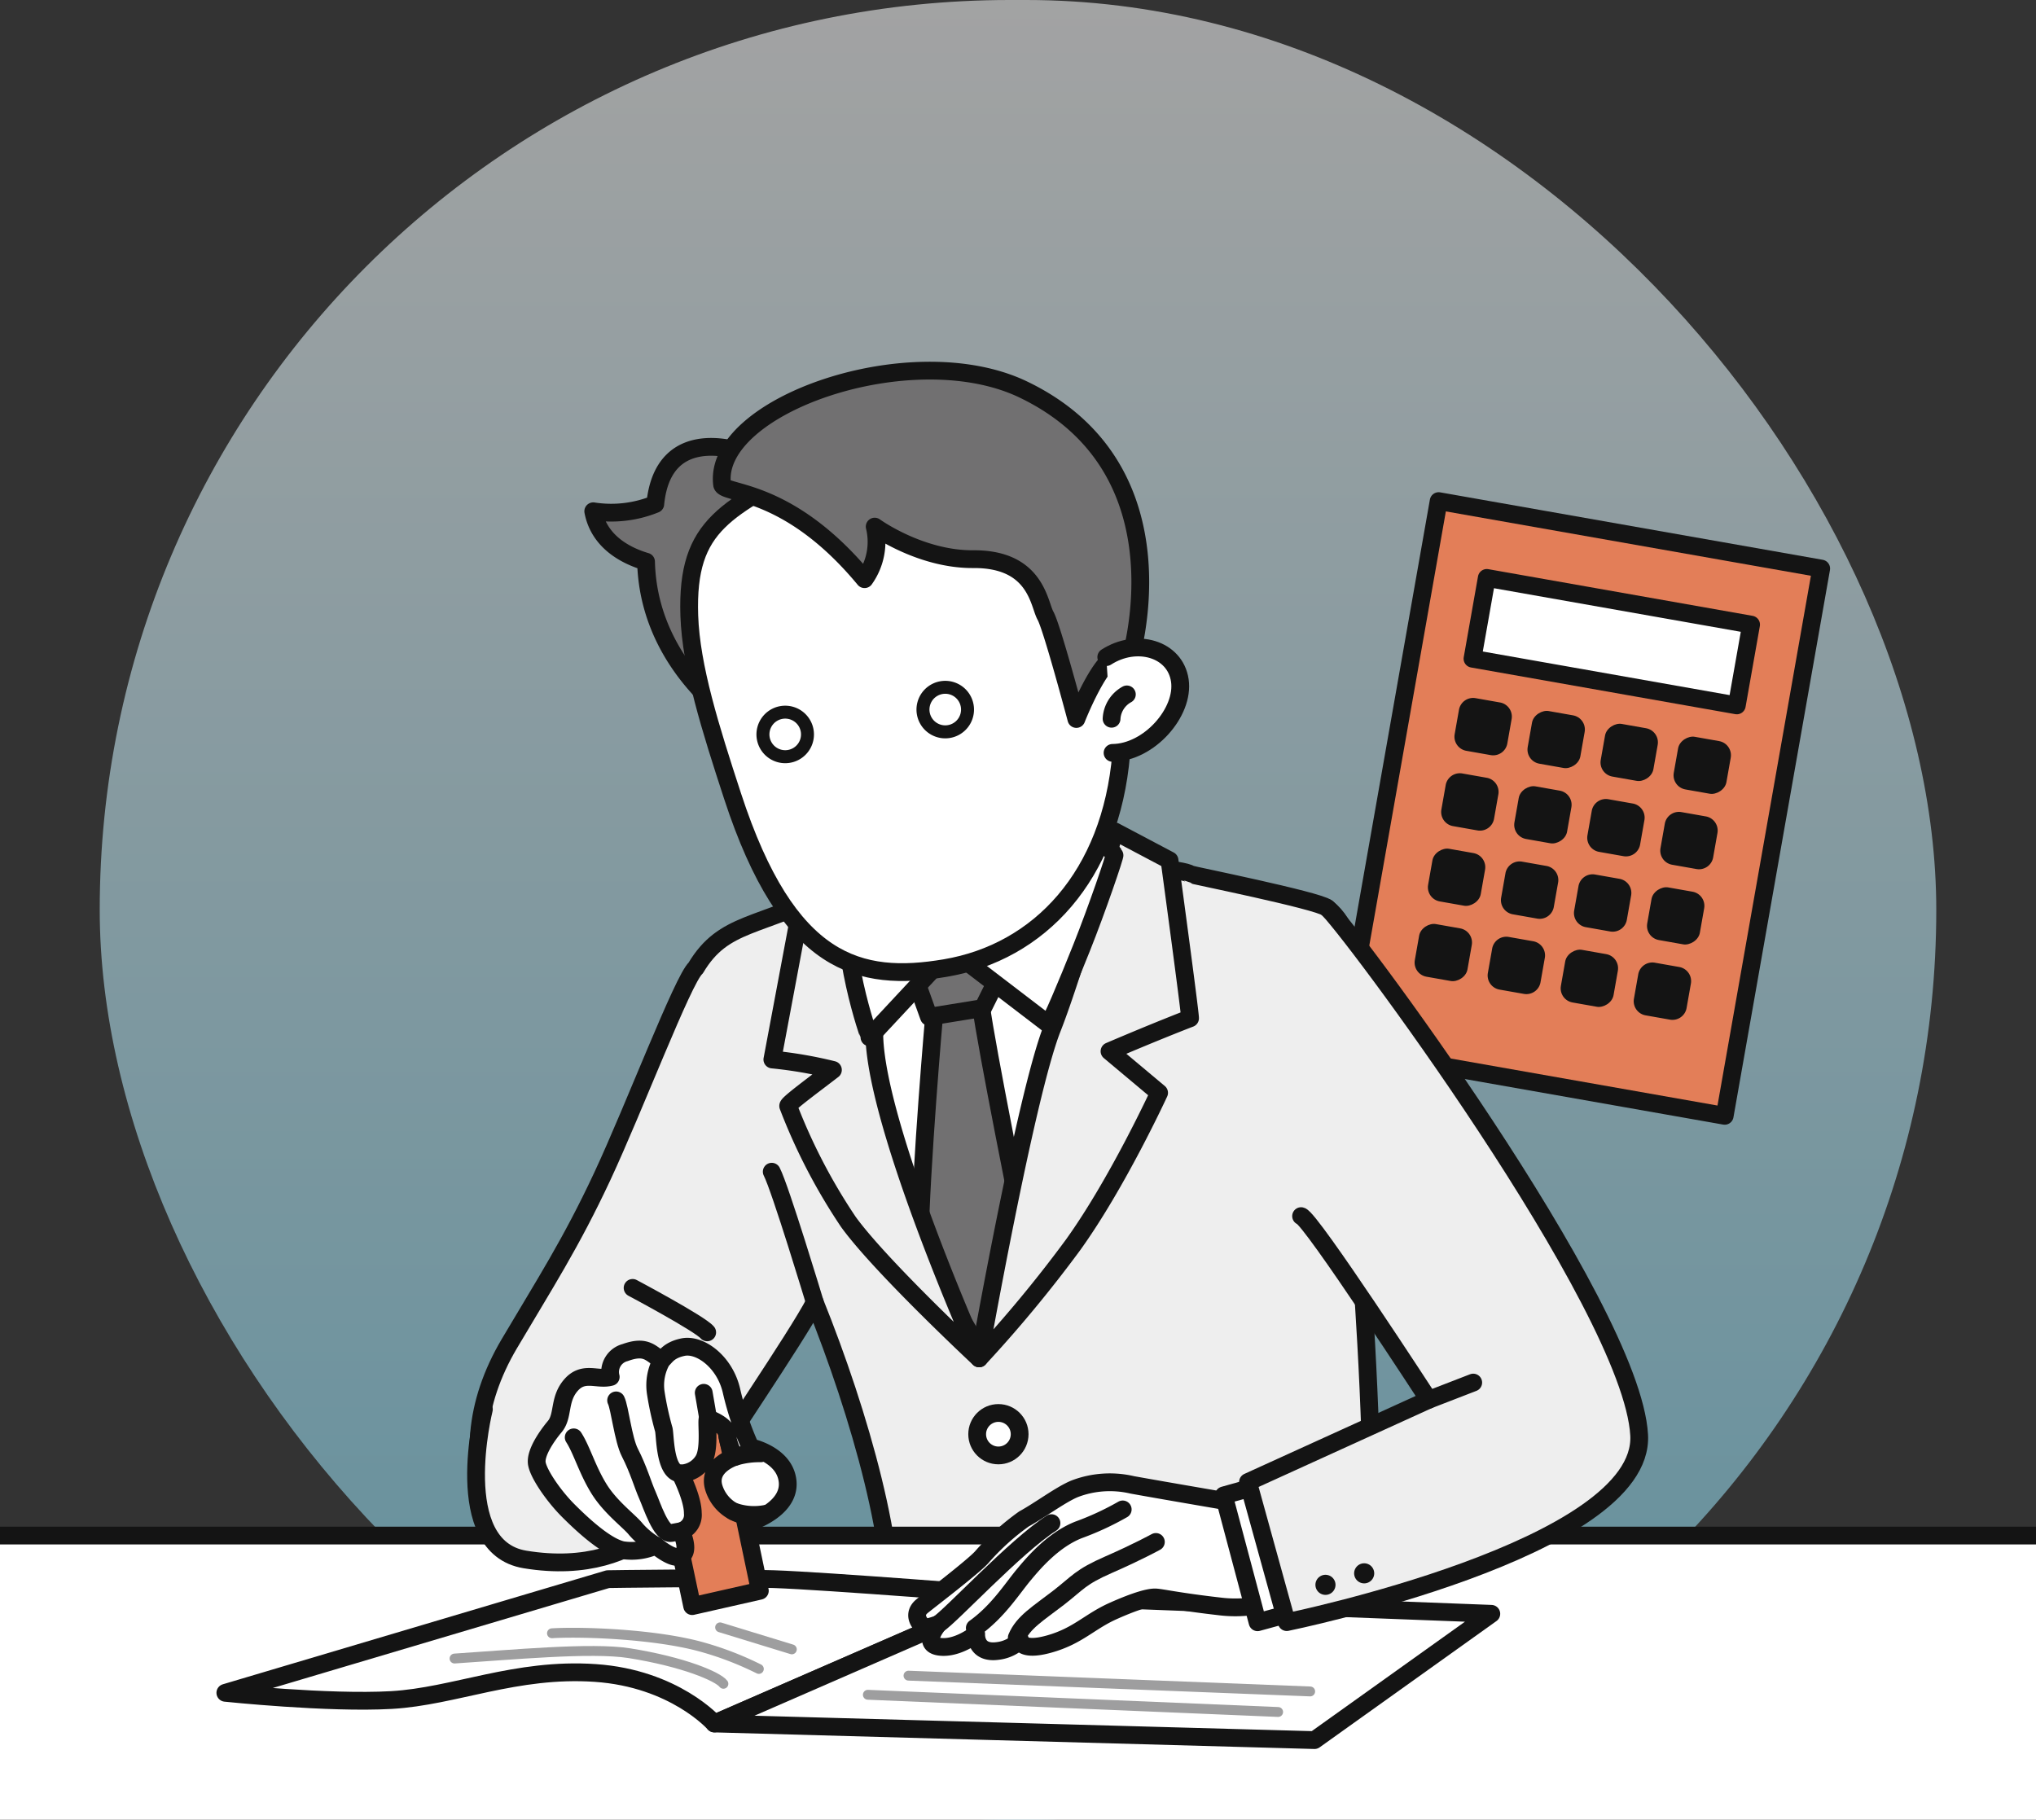
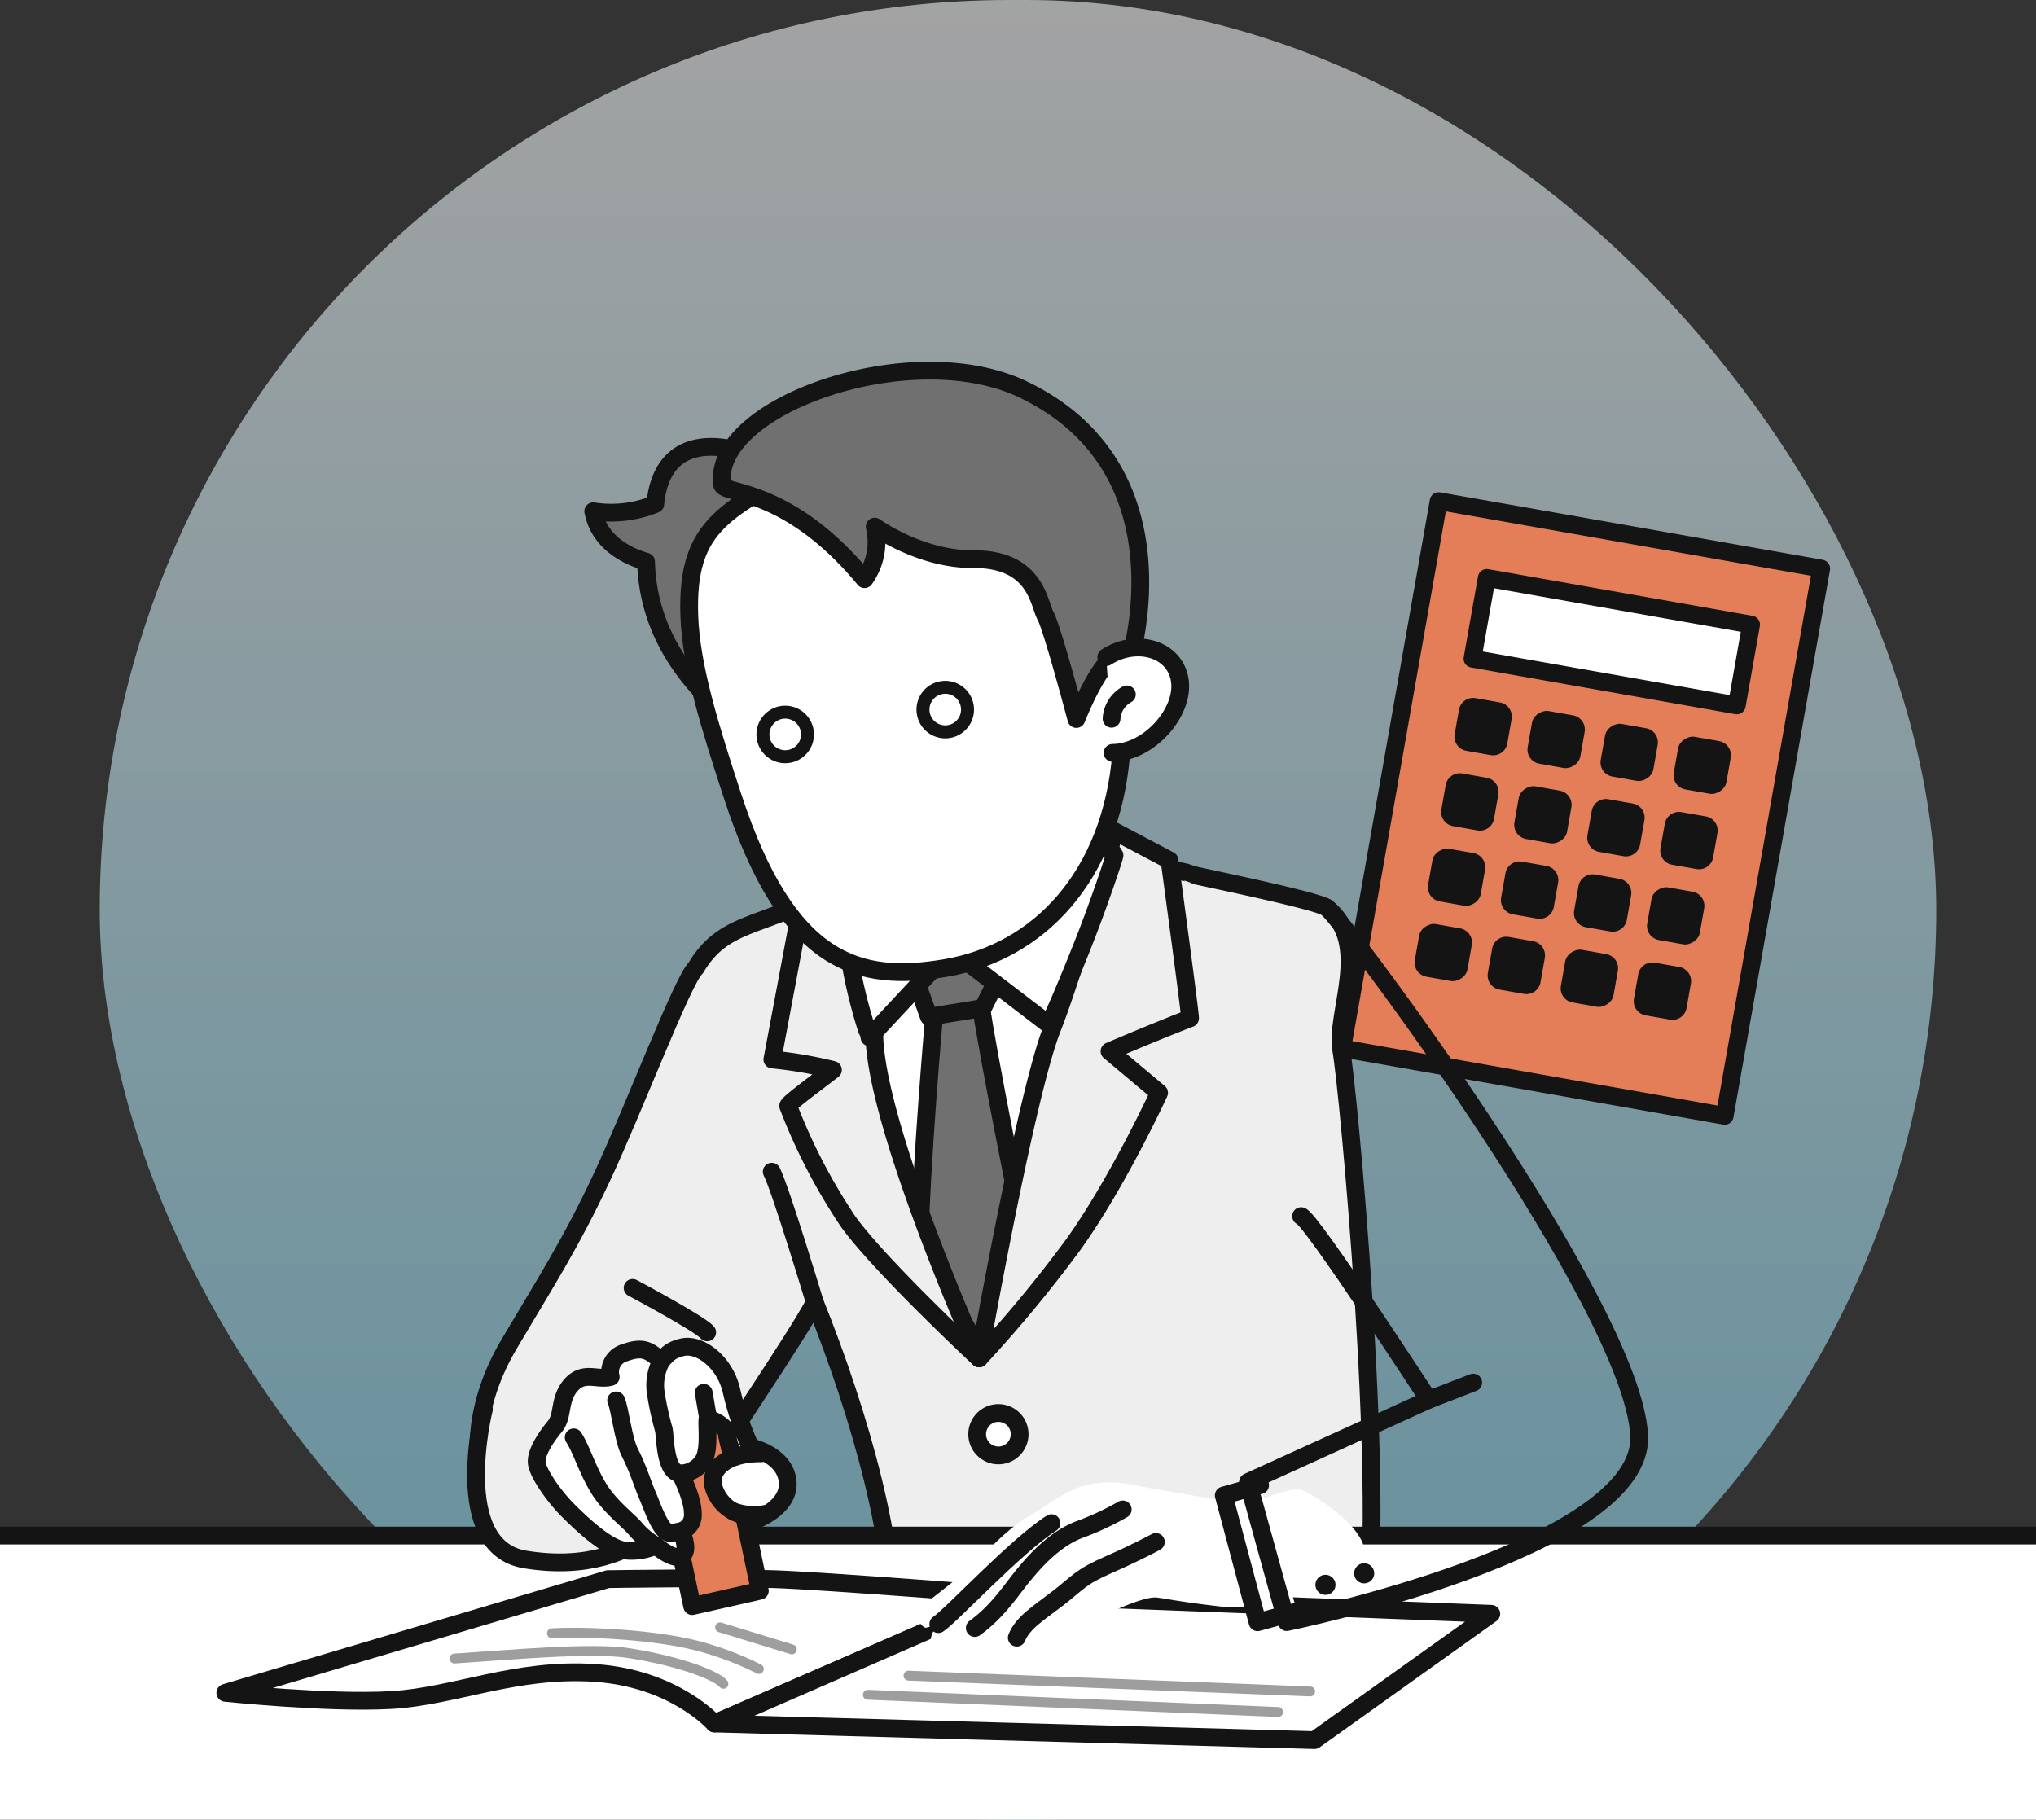
<svg xmlns="http://www.w3.org/2000/svg" width="245" height="219" viewBox="0 0 245 219">
  <rect x="0" y="0" width="245" height="219" fill="#333333" stroke="none" />
  <defs>
    <linearGradient id="a" x1="0.5" y1="1" x2="0.5" gradientUnits="objectBoundingBox">
      <stop offset="0" stop-color="#7fcee5" />
      <stop offset="1" stop-color="#eee" />
    </linearGradient>
    <clipPath id="b">
      <rect width="245" height="182" transform="translate(0.114 0.101)" fill="none" />
    </clipPath>
  </defs>
  <g transform="translate(-695 -1382)">
    <rect width="221" height="219" rx="109.5" transform="translate(707 1382)" opacity="0.6" fill="url(#a)" />
    <g transform="translate(694.886 1418.899)">
      <rect width="66.879" height="46.744" transform="translate(161.619 89.27) rotate(-80)" fill="#e37e58" />
      <rect width="66.879" height="46.744" transform="translate(161.619 89.27) rotate(-80)" fill="none" stroke="#141414" stroke-linecap="round" stroke-linejoin="round" stroke-width="2.139" />
      <rect width="9.872" height="32.291" transform="matrix(0.174, -0.985, 0.985, 0.174, 177.305, 42.375)" fill="#fff" />
      <rect width="9.872" height="32.291" transform="matrix(0.174, -0.985, 0.985, 0.174, 177.305, 42.375)" fill="none" stroke="#141414" stroke-linecap="round" stroke-linejoin="round" stroke-width="2.139" />
      <g transform="translate(0 0)">
        <g transform="translate(0 0)" clip-path="url(#b)">
          <path d="M1.728,0H4.706A1.728,1.728,0,0,1,6.434,1.728V4.707A1.727,1.727,0,0,1,4.707,6.434H1.728A1.728,1.728,0,0,1,0,4.706V1.728A1.728,1.728,0,0,1,1.728,0Z" transform="translate(174.86 53.158) rotate(-79.995)" fill="#141414" />
          <rect width="6.434" height="6.434" rx="1.728" transform="translate(183.648 54.708) rotate(-79.995)" fill="#141414" />
          <rect width="6.434" height="6.434" rx="1.728" transform="translate(192.437 56.258) rotate(-79.995)" fill="#141414" />
          <rect width="6.434" height="6.434" rx="1.728" transform="translate(201.226 57.807) rotate(-79.995)" fill="#141414" />
          <path d="M1.728,0H4.706A1.728,1.728,0,0,1,6.434,1.728V4.707A1.727,1.727,0,0,1,4.707,6.434H1.728A1.728,1.728,0,0,1,0,4.706V1.728A1.728,1.728,0,0,1,1.728,0Z" transform="translate(173.262 62.221) rotate(-79.995)" fill="#141414" />
          <rect width="6.434" height="6.434" rx="1.728" transform="translate(182.051 63.77) rotate(-79.995)" fill="#141414" />
          <path d="M1.728,0H4.706A1.728,1.728,0,0,1,6.434,1.728V4.707A1.727,1.727,0,0,1,4.707,6.434H1.728A1.728,1.728,0,0,1,0,4.706V1.728A1.728,1.728,0,0,1,1.728,0Z" transform="translate(190.839 65.32) rotate(-79.995)" fill="#141414" />
          <path d="M1.728,0H4.706A1.728,1.728,0,0,1,6.434,1.728V4.707A1.727,1.727,0,0,1,4.707,6.434H1.728A1.728,1.728,0,0,1,0,4.706V1.728A1.728,1.728,0,0,1,1.728,0Z" transform="translate(199.628 66.87) rotate(-79.995)" fill="#141414" />
          <rect width="6.434" height="6.434" rx="1.728" transform="translate(171.664 71.283) rotate(-79.995)" fill="#141414" />
          <path d="M1.728,0H4.705A1.728,1.728,0,0,1,6.434,1.728V4.707A1.727,1.727,0,0,1,4.707,6.434H1.728A1.728,1.728,0,0,1,0,4.706V1.728A1.728,1.728,0,0,1,1.728,0Z" transform="translate(180.453 72.833) rotate(-79.995)" fill="#141414" />
          <path d="M1.728,0H4.706A1.728,1.728,0,0,1,6.434,1.728V4.707A1.727,1.727,0,0,1,4.707,6.434H1.728A1.728,1.728,0,0,1,0,4.706V1.728A1.728,1.728,0,0,1,1.728,0Z" transform="translate(189.241 74.382) rotate(-79.995)" fill="#141414" />
          <rect width="6.434" height="6.434" rx="1.728" transform="translate(198.03 75.932) rotate(-79.995)" fill="#141414" />
          <rect width="6.434" height="6.434" rx="1.728" transform="translate(170.066 80.345) rotate(-79.995)" fill="#141414" />
          <path d="M1.728,0H4.706A1.728,1.728,0,0,1,6.434,1.728V4.707A1.727,1.727,0,0,1,4.707,6.434H1.728A1.728,1.728,0,0,1,0,4.706V1.728A1.728,1.728,0,0,1,1.728,0Z" transform="translate(178.855 81.895) rotate(-79.995)" fill="#141414" />
          <rect width="6.434" height="6.434" rx="1.728" transform="translate(187.643 83.445) rotate(-79.995)" fill="#141414" />
          <path d="M1.728,0H4.706A1.728,1.728,0,0,1,6.434,1.728V4.707A1.727,1.727,0,0,1,4.707,6.434H1.728A1.728,1.728,0,0,1,0,4.706V1.728A1.728,1.728,0,0,1,1.728,0Z" transform="translate(196.432 84.994) rotate(-79.995)" fill="#141414" />
          <path d="M266.661,409.644c-.778-4.333,3.679-12.781-1.726-17.09-1.116-.889-16.367-3.957-16.441-4.035-1.058-1.118-32.656-3.5-42.768,1.792-9.124,4.771-13.338,3.777-16.745,9.494-1.519,1.362-7.42,16.888-11.221,25.031s-6.986,13.031-11.22,20.2-4.785,14.5-1.9,20.714c2.244,4.833,10.163,5.14,13.638,4.488s13.509-11.132,13.292-11.566c-.162-.325,9.511-14.361,11.738-18.643,5.394,13.389,10.308,30.531,8.976,39.7-.19.647-6.524,3.628,2.544,4.6,20.534,7.687,53.666,14.166,54.881-6.093,0-.016,0-.129-.007-.325,2.2-16.215-2.158-63.337-3.042-68.263" transform="translate(-105.15 -320.206)" fill="#eee" />
          <path d="M266.661,409.644c-.778-4.333,3.679-12.781-1.726-17.09-1.116-.889-16.367-3.957-16.441-4.035-1.058-1.118-32.656-3.5-42.768,1.792-9.124,4.771-13.338,3.777-16.745,9.494-1.519,1.362-7.42,16.888-11.221,25.031s-6.986,13.031-11.22,20.2-4.785,14.5-1.9,20.714c2.244,4.833,10.163,5.14,13.638,4.488s13.509-11.132,13.292-11.566c-.162-.325,9.511-14.361,11.738-18.643,5.394,13.389,10.308,30.531,8.976,39.7-.19.647-6.524,3.628,2.544,4.6,20.534,7.687,53.666,14.166,54.881-6.093,0-.016,0-.129-.007-.325C271.9,461.692,267.546,414.571,266.661,409.644Z" transform="translate(-105.15 -320.206)" fill="none" stroke="#141414" stroke-linecap="round" stroke-linejoin="round" stroke-width="2.139" />
          <rect width="306.807" height="51.327" transform="translate(-60.077 147.9)" fill="#fff" />
          <rect width="306.807" height="51.327" transform="translate(-60.077 147.9)" fill="none" stroke="#141414" stroke-linecap="round" stroke-linejoin="round" stroke-width="2.139" />
          <path d="M252.484,373.5s-.884,12.45,2.423,17.538,3.006,3.882,3.006,3.882-12.059,8.678-18.816,7.769c-8.82-1.187-11.868-5.82-11.868-5.82s-.842-1.811,2.719-8.681.518-11.566.518-11.566" transform="translate(-122.639 -316.533)" fill="#fff" />
          <path d="M252.484,373.5s-.884,12.45,2.423,17.538,3.006,3.882,3.006,3.882-12.059,8.678-18.816,7.769c-8.82-1.187-11.868-5.82-11.868-5.82s-.842-1.811,2.719-8.681.518-11.566.518-11.566" transform="translate(-122.639 -316.533)" fill="none" stroke="#141414" stroke-linecap="round" stroke-linejoin="round" stroke-width="2.139" />
          <path d="M225.981,402.078s33.88,3.1,32.862,2.756-19.561,44.47-19.561,44.47-18.673-20.83-17.075-26.83,4.876-18.064,3.774-20.4" transform="translate(-121.271 -324.305)" fill="#fff" />
          <path d="M237.516,411.836s-1.6,18.124-1.777,28.136l7.423,12.6,5.076-14.6s-4.535-22.585-5.083-27.054Z" transform="translate(-124.978 -326.711)" fill="#717071" />
          <path d="M237.516,411.836s-1.6,18.124-1.777,28.136l7.423,12.6,5.076-14.6s-4.535-22.585-5.083-27.054Z" transform="translate(-124.978 -326.711)" fill="none" stroke="#141414" stroke-linecap="round" stroke-linejoin="round" stroke-width="2.139" />
          <path d="M270.976,404.489c.053-.411-2.469-19.007-2.469-19.007l-6.6-3.489s-4.867,16.975-7.517,23.69c-3.2,8.1-8.791,39.734-8.791,39.734a157.012,157.012,0,0,0,11.284-13.635c5.362-7.448,10.368-18.323,10.368-18.323l-5.965-5c5.994-2.558,9.693-3.97,9.693-3.97" transform="translate(-127.659 -318.842)" fill="#eee" />
          <path d="M270.976,404.489c.053-.411-2.469-19.007-2.469-19.007l-6.6-3.489s-4.867,16.975-7.517,23.69c-3.2,8.1-8.791,39.734-8.791,39.734a157.012,157.012,0,0,0,11.284-13.635c5.362-7.448,10.368-18.323,10.368-18.323l-5.965-5C267.276,405.9,270.976,404.489,270.976,404.489Z" transform="translate(-127.659 -318.842)" fill="none" stroke="#141414" stroke-linecap="round" stroke-linejoin="round" stroke-width="2.139" />
          <path d="M250.38,480.7a2.555,2.555,0,1,1-2.555-2.555,2.554,2.554,0,0,1,2.555,2.555" transform="translate(-127.571 -344.994)" fill="#fff" />
          <ellipse cx="2.555" cy="2.555" rx="2.555" ry="2.555" transform="translate(117.701 133.147)" fill="none" stroke="#141414" stroke-linecap="round" stroke-linejoin="round" stroke-width="2.139" />
          <path d="M223.689,408.767c-.212-7.265.406-19.138.406-19.138l-9.467,4.791-3.21,17.107a50.8,50.8,0,0,1,7.287,1.254c-2.143,1.66-5.445,4.067-5.381,4.344a69.487,69.487,0,0,0,7.241,13.946c3.871,5.363,15.733,16.424,15.733,16.424s-12.281-27.466-12.61-38.727" transform="translate(-118.363 -320.919)" fill="#eee" />
          <path d="M223.689,408.767c-.212-7.265.406-19.138.406-19.138l-9.467,4.791-3.21,17.107a50.8,50.8,0,0,1,7.287,1.254c-2.143,1.66-5.445,4.067-5.381,4.344a69.487,69.487,0,0,0,7.241,13.946c3.871,5.363,15.733,16.424,15.733,16.424S224.018,420.028,223.689,408.767Z" transform="translate(-118.363 -320.919)" fill="none" stroke="#141414" stroke-linecap="round" stroke-linejoin="round" stroke-width="2.139" />
          <path d="M216.494,453.966s-4.158-13.761-5.179-15.709" transform="translate(-118.335 -334.146)" fill="#e37e58" />
          <path d="M216.494,453.966s-4.158-13.761-5.179-15.709" transform="translate(-118.335 -334.146)" fill="none" stroke="#141414" stroke-linecap="round" stroke-linejoin="round" stroke-width="2.139" />
          <path d="M233.24,400.833l13.726-1.414L242.693,408l-6.5,1.053Z" transform="translate(-124.298 -323.582)" fill="#717071" />
          <path d="M233.24,400.833l13.726-1.414L242.693,408l-6.5,1.053Z" transform="translate(-124.298 -323.582)" fill="none" stroke="#141414" stroke-linecap="round" stroke-linejoin="round" stroke-width="2.139" />
          <path d="M223.86,389.314l5.546-4.134s.767,7.683,6.826,11.93l-9.821,10.533s-3.872-10.737-2.551-18.329" transform="translate(-121.672 -319.709)" fill="#fff" />
          <path d="M223.86,389.314l5.546-4.134s.767,7.683,6.826,11.93l-9.821,10.533S222.539,396.907,223.86,389.314Z" transform="translate(-121.672 -319.709)" fill="none" stroke="#141414" stroke-linecap="round" stroke-linejoin="round" stroke-width="2.139" />
          <path d="M240.957,395.347l11.7,8.947c.213.06,2.241-4.754,4-9.166,1.834-4.588,4.1-11.216,3.97-11.221l-4.543-5.21s-6.2,7.158-8.693,9.864-6.441,6.786-6.441,6.786" transform="translate(-126.397 -317.946)" fill="#fff" />
          <path d="M240.957,395.347l11.7,8.947c.213.06,2.241-4.754,4-9.166,1.834-4.588,4.1-11.216,3.97-11.221l-4.543-5.21s-6.2,7.158-8.693,9.864S240.957,395.347,240.957,395.347Z" transform="translate(-126.397 -317.946)" fill="none" stroke="#141414" stroke-linecap="round" stroke-linejoin="round" stroke-width="2.139" />
          <path d="M189.275,325.313a14.042,14.042,0,0,1-7.464.871c.707,3.727,3.984,5.362,6.352,6.066.008.281.019.566.037.858.784,12.529,11.708,18.929,11.708,18.929l.663-32.7s-10.284-4.346-11.3,5.972" transform="translate(-110.309 -301.553)" fill="#717071" />
          <path d="M189.275,325.313a14.042,14.042,0,0,1-7.464.871c.707,3.727,3.984,5.362,6.352,6.066.008.281.019.566.037.858.784,12.529,11.708,18.929,11.708,18.929l.663-32.7S190.288,315,189.275,325.313Z" transform="translate(-110.309 -301.553)" fill="none" stroke="#141414" stroke-linecap="round" stroke-linejoin="round" stroke-width="2.139" />
          <path d="M197.681,338.55c.207,6.184,2.552,13.6,5.207,21.725,6.667,20.413,15.3,22.419,25.554,20.7,11.382-1.909,19.973-11.119,21.208-25.752.612-7.26.229-17.631-3.786-24.938s-21.44-16.659-32.525-10.588-16.032,7.682-15.658,18.854" transform="translate(-114.621 -301.365)" fill="#fff" />
          <path d="M197.681,338.55c.207,6.184,2.552,13.6,5.207,21.725,6.667,20.413,15.3,22.419,25.554,20.7,11.382-1.909,19.973-11.119,21.208-25.752.612-7.26.229-17.631-3.786-24.938s-21.44-16.659-32.525-10.588S197.307,327.378,197.681,338.55Z" transform="translate(-114.621 -301.365)" fill="none" stroke="#141414" stroke-linecap="round" stroke-linejoin="round" stroke-width="2.139" />
          <path d="M252.056,341.1s7.494-23.282-12.714-32.994c-13.438-6.458-37.437,1.948-36.251,11.424.157,1.259,7.883.22,17.145,11.4a7.729,7.729,0,0,0,1.22-6.327s5.453,3.962,11.87,3.918c7.582-.052,7.891,5.408,8.679,6.8s3.719,12.434,3.719,12.434,2.974-7.594,5.049-7.56,1.283.908,1.283.908" transform="translate(-116.086 -298.127)" fill="#717071" />
          <path d="M252.056,341.1s7.494-23.282-12.714-32.994c-13.438-6.458-37.437,1.948-36.251,11.424.157,1.259,7.883.22,17.145,11.4a7.729,7.729,0,0,0,1.22-6.327s5.453,3.962,11.87,3.918c7.582-.052,7.891,5.408,8.679,6.8s3.719,12.434,3.719,12.434,2.974-7.594,5.049-7.56,1.283.908,1.283.908" transform="translate(-116.086 -298.127)" fill="none" stroke="#141414" stroke-linecap="round" stroke-linejoin="round" stroke-width="2.139" />
          <path d="M266.612,352.755c3.632-2.335,8.28-1.021,8.851,2.8s-3.691,8.687-8.095,8.726" transform="translate(-133.376 -310.573)" fill="#fff" />
          <path d="M266.612,352.755c3.632-2.335,8.28-1.021,8.851,2.8s-3.691,8.687-8.095,8.726" transform="translate(-133.376 -310.573)" fill="none" stroke="#141414" stroke-linecap="round" stroke-linejoin="round" stroke-width="2.139" />
-           <path d="M238.989,363.545a2.7,2.7,0,0,1-2.311-1.318,2.682,2.682,0,0,1,2.306-4.047,2.682,2.682,0,0,1,0,5.365" transform="translate(-125.132 -312.365)" fill="#fff" />
          <path d="M238.7,358.668a1.9,1.9,0,1,1-.967.265,1.9,1.9,0,0,1,.967-.265m0-1.557h0a3.461,3.461,0,1,0,2.98,1.7,3.46,3.46,0,0,0-2.98-1.7" transform="translate(-124.841 -312.074)" fill="#141414" />
          <path d="M212.543,367.655a2.682,2.682,0,1,1,2.307-4.047,2.682,2.682,0,0,1-2.307,4.047" transform="translate(-117.939 -313.483)" fill="#fff" />
          <path d="M212.248,362.777a1.9,1.9,0,1,1-.967.266,1.9,1.9,0,0,1,.967-.266m0-1.556h0a3.46,3.46,0,1,0,2.98,1.7,3.459,3.459,0,0,0-2.98-1.7" transform="translate(-117.648 -313.192)" fill="#141414" />
          <path d="M267.488,362.283a3.554,3.554,0,0,1,1.839-2.931" transform="translate(-133.614 -312.683)" fill="#fff" />
          <path d="M267.488,362.283a3.554,3.554,0,0,1,1.839-2.931" transform="translate(-133.614 -312.683)" fill="none" stroke="#141414" stroke-linecap="round" stroke-linejoin="round" stroke-width="2.139" />
          <path d="M121,519.255s12.376,1.3,19.976.869,14.982-3.909,24.537-3.257,14.331,6.08,14.331,6.08l35.393-15.417s-21.931-1.738-28.228-1.955-19.975,0-19.975,0Z" transform="translate(-93.77 -352.43)" fill="#fff" />
          <path d="M121,519.255s12.376,1.3,19.976.869,14.982-3.909,24.537-3.257,14.331,6.08,14.331,6.08l35.393-15.417s-21.931-1.738-28.228-1.955-19.975,0-19.975,0Z" transform="translate(-93.77 -352.43)" fill="none" stroke="#141414" stroke-linecap="round" stroke-linejoin="round" stroke-width="2.139" />
          <path d="M201.835,523.712l72.212,2,21.279-15.2-58.1-2.221Z" transform="translate(-115.756 -353.196)" fill="#fff" />
          <path d="M201.835,523.712l72.212,2,21.279-15.2-58.1-2.221Z" transform="translate(-115.756 -353.196)" fill="none" stroke="#141414" stroke-linecap="round" stroke-linejoin="round" stroke-width="2.139" />
          <path d="M158.884,518.395c6.731-.435,16.474-1.369,21.022-.644,6.544,1.043,10.68,2.815,11.331,3.684" transform="translate(-104.073 -355.696)" fill="none" stroke="#9e9e9f" stroke-linecap="round" stroke-linejoin="round" stroke-width="1.188" />
          <path d="M174.991,514.535c3.474-.217,12.168.071,17.813,1.591a38.51,38.51,0,0,1,7.078,2.7" transform="translate(-108.454 -354.876)" fill="none" stroke="#9e9e9f" stroke-linecap="round" stroke-linejoin="round" stroke-width="1.188" />
          <line x2="8.631" y2="2.647" transform="translate(86.767 158.948)" fill="none" stroke="#9e9e9f" stroke-linecap="round" stroke-linejoin="round" stroke-width="1.188" />
          <path d="M261.238,489.911a11.824,11.824,0,0,0-6.905.46c-1.641.657-4.2,2.582-6.138,3.644a29.268,29.268,0,0,0-5.091,4.618c-1.085,1.195-6.415,5.252-7.185,5.893-1.38,1.151.128,2.576.454,2.576a9.1,9.1,0,0,0,1.52-.435s-2.063,2.389.108,2.715,4.452-1.52,4.452-1.52-.165,2.418,2.6,2.034a4.533,4.533,0,0,0,2.686-1.3s.038,1.441,3.512.464,4.8-2.691,7.728-3.993,4.335-1.611,4.987-1.611,2.638.491,7.749,1.074a15.21,15.21,0,0,0,9.495-1.9c1.085-.76,5.436-.411,5.436-.411s3.366-2.172,2.389-5.1-6.189-6.189-7.491-6.623-6.337,1.837-6.337,1.837-9.9-1.682-13.963-2.417" transform="translate(-124.872 -348.11)" fill="#fff" />
-           <path d="M261.238,489.911a11.824,11.824,0,0,0-6.905.46c-1.641.657-4.2,2.582-6.138,3.644a29.268,29.268,0,0,0-5.091,4.618c-1.085,1.195-6.415,5.252-7.185,5.893-1.38,1.151.128,2.576.454,2.576a9.1,9.1,0,0,0,1.52-.435s-2.063,2.389.108,2.715,4.452-1.52,4.452-1.52-.165,2.418,2.6,2.034a4.533,4.533,0,0,0,2.686-1.3s.038,1.441,3.512.464,4.8-2.691,7.728-3.993,4.335-1.611,4.987-1.611,2.638.491,7.749,1.074a15.21,15.21,0,0,0,9.495-1.9c1.085-.76,5.436-.411,5.436-.411s3.366-2.172,2.389-5.1-6.189-6.189-7.491-6.623-6.337,1.837-6.337,1.837S265.3,490.646,261.238,489.911Z" transform="translate(-124.872 -348.11)" fill="none" stroke="#141414" stroke-linecap="round" stroke-linejoin="round" stroke-width="2.139" />
          <path d="M251.819,510.98c.76-1.845,2.605-2.932,4.994-4.777s2.606-2.5,6.08-4.017,5.664-2.725,5.664-2.725" transform="translate(-129.352 -350.793)" fill="#fff" />
          <path d="M251.819,510.98c.76-1.845,2.605-2.932,4.994-4.777s2.606-2.5,6.08-4.017,5.664-2.725,5.664-2.725" transform="translate(-129.352 -350.793)" fill="none" stroke="#141414" stroke-linecap="round" stroke-linejoin="round" stroke-width="2.139" />
          <path d="M244.881,508.356c2.817-2.029,4.45-4.68,5.919-6.438,1.035-1.238,3.441-4.15,6.586-5.378a34.421,34.421,0,0,0,5.294-2.455" transform="translate(-127.465 -349.331)" fill="#fff" />
          <path d="M244.881,508.356c2.817-2.029,4.45-4.68,5.919-6.438,1.035-1.238,3.441-4.15,6.586-5.378a34.421,34.421,0,0,0,5.294-2.455" transform="translate(-127.465 -349.331)" fill="none" stroke="#141414" stroke-linecap="round" stroke-linejoin="round" stroke-width="2.139" />
          <path d="M238.845,508.506c1.52-.977,9.3-9.392,13.62-12.154" transform="translate(-125.823 -349.948)" fill="#fff" />
          <path d="M238.845,508.506c1.52-.977,9.3-9.392,13.62-12.154" transform="translate(-125.823 -349.948)" fill="none" stroke="#141414" stroke-linecap="round" stroke-linejoin="round" stroke-width="2.139" />
          <line x2="49.37" y2="2.071" transform="translate(104.547 167.061)" fill="none" stroke="#9e9e9f" stroke-linecap="round" stroke-linejoin="round" stroke-width="1.188" />
          <line x2="48.334" y2="1.899" transform="translate(109.438 164.76)" fill="none" stroke="#9e9e9f" stroke-linecap="round" stroke-linejoin="round" stroke-width="1.188" />
          <path d="M163.382,477.54s-4.143,16.571,4.948,18.068c14.88,2.448,19.973-8.589,19.973-8.589" transform="translate(-105.04 -344.831)" fill="#eee" />
          <path d="M163.382,477.54s-4.143,16.571,4.948,18.068c14.88,2.448,19.973-8.589,19.973-8.589" transform="translate(-105.04 -344.831)" fill="none" stroke="#141414" stroke-linecap="round" stroke-linejoin="round" stroke-width="2.139" />
          <path d="M201.059,481.012,205,499.8l-8.143,1.845-3.4-16.077s-.978-5.429,3.257-6.3,4.342,1.738,4.342,1.738" transform="translate(-113.451 -345.254)" fill="#e37e58" />
          <path d="M201.059,481.012,205,499.8l-8.143,1.845-3.4-16.077s-.978-5.429,3.257-6.3S201.059,481.012,201.059,481.012Z" transform="translate(-113.451 -345.254)" fill="none" stroke="#141414" stroke-linecap="round" stroke-linejoin="round" stroke-width="2.139" />
          <path d="M190.054,467.241c-2.33.491-2.17,1.848-2.822,1.412-1.121-.751-1.726-1.634-4.126-.76a2.409,2.409,0,0,0-1.737,2.931c-1.629.435-3.257-.76-4.777.978s-.868,3.691-1.954,4.994-2.28,3.149-2.172,4.343,1.961,3.94,3.807,5.785,4.553,4.311,6.507,4.746a7.12,7.12,0,0,0,4.017-.543s1.7,1.439,2.625,1.353c1.818-.17.415-3.09.415-3.09a2.048,2.048,0,0,0,1.411-2.171c0-1.846-1.519-4.777-1.519-4.777a3.293,3.293,0,0,0,2.822-1.629c.859-1.487.217-5.1.543-4.994s2.28.869,2.28,1.954a6.917,6.917,0,0,0,.949,2.672s-3.4,1.045-2.532,3.759a4.867,4.867,0,0,0,3.429,3.232l.919.869s5.447-1.687,4.4-5.538c-.742-2.732-4.342-3.474-4.342-3.474a35.7,35.7,0,0,1-2.28-6.731c-.779-3.54-3.8-5.755-5.863-5.32" transform="translate(-107.765 -342.015)" fill="#fff" />
          <path d="M190.054,467.241c-2.33.491-2.17,1.848-2.822,1.412-1.121-.751-1.726-1.634-4.126-.76a2.409,2.409,0,0,0-1.737,2.931c-1.629.435-3.257-.76-4.777.978s-.868,3.691-1.954,4.994-2.28,3.149-2.172,4.343,1.961,3.94,3.807,5.785,4.553,4.311,6.507,4.746a7.12,7.12,0,0,0,4.017-.543s1.7,1.439,2.625,1.353c1.818-.17.415-3.09.415-3.09a2.048,2.048,0,0,0,1.411-2.171c0-1.846-1.519-4.777-1.519-4.777a3.293,3.293,0,0,0,2.822-1.629c.859-1.487.217-5.1.543-4.994s2.28.869,2.28,1.954a6.917,6.917,0,0,0,.949,2.672s-3.4,1.045-2.532,3.759a4.867,4.867,0,0,0,3.429,3.232l.919.869s5.447-1.687,4.4-5.538c-.742-2.732-4.342-3.474-4.342-3.474a35.7,35.7,0,0,1-2.28-6.731C195.137,469.021,192.117,466.806,190.054,467.241Z" transform="translate(-107.765 -342.015)" fill="none" stroke="#141414" stroke-linecap="round" stroke-linejoin="round" stroke-width="2.139" />
          <path d="M192.9,469.273a6.121,6.121,0,0,0-.78,4.072,37.247,37.247,0,0,0,.933,4.291c.217.435.044,5.263,2,5.372" transform="translate(-113.088 -342.582)" fill="none" stroke="#141414" stroke-linecap="round" stroke-linejoin="round" stroke-width="2.139" />
          <path d="M185.592,476.06c.435.869.847,4.7,1.644,6.261,1.071,2.093,1.535,3.836,2.148,5.217.493,1.109,1.637,4.7,2.83,4.482l1.195-.217" transform="translate(-111.338 -344.428)" fill="none" stroke="#141414" stroke-linecap="round" stroke-linejoin="round" stroke-width="2.139" />
          <path d="M178.582,482.174c.977,1.52,1.629,3.909,3.04,6.189s3.691,3.908,4.451,4.886a9.474,9.474,0,0,0,2.389,1.954" transform="translate(-109.431 -346.091)" fill="none" stroke="#141414" stroke-linecap="round" stroke-linejoin="round" stroke-width="2.139" />
          <path d="M204.975,494.408a7.333,7.333,0,0,0,4.04.264" transform="translate(-116.61 -349.419)" fill="none" stroke="#141414" stroke-linecap="round" stroke-linejoin="round" stroke-width="2.139" />
          <line x1="0.531" y1="3.084" transform="translate(84.797 130.719)" fill="none" stroke="#141414" stroke-linecap="round" stroke-linejoin="round" stroke-width="2.139" />
          <path d="M188.315,457.464s8.114,4.316,8.976,5.352" transform="translate(-112.078 -339.37)" fill="#e37e58" />
          <path d="M188.315,457.464s8.114,4.316,8.976,5.352" transform="translate(-112.078 -339.37)" fill="none" stroke="#141414" stroke-linecap="round" stroke-linejoin="round" stroke-width="2.139" />
          <path d="M290.408,490.081l-4.373,1.227,4.066,15.268,4.757-1.3" transform="translate(-138.659 -348.242)" fill="#fff" />
          <path d="M290.408,490.081l-4.373,1.227,4.066,15.268,4.757-1.3" transform="translate(-138.659 -348.242)" fill="none" stroke="#141414" stroke-linecap="round" stroke-linejoin="round" stroke-width="2.139" />
-           <path d="M299.534,394.628c1.784,1.208,36.719,47.813,37.574,63.467.748,13.694-42.407,22.5-42.407,22.5l-4.661-16.86,21.75-9.9s-14.212-21.865-15.363-22.1" transform="translate(-139.748 -322.279)" fill="#eee" />
          <path d="M299.534,394.628c1.784,1.208,36.719,47.813,37.574,63.467.748,13.694-42.407,22.5-42.407,22.5l-4.661-16.86,21.75-9.9s-14.212-21.865-15.363-22.1" transform="translate(-139.748 -322.279)" fill="none" stroke="#141414" stroke-linecap="round" stroke-linejoin="round" stroke-width="2.139" />
          <line y1="2.071" x2="5.352" transform="translate(172.042 129.487)" fill="#e37e58" />
          <line y1="2.071" x2="5.352" transform="translate(172.042 129.487)" fill="none" stroke="#141414" stroke-linecap="round" stroke-linejoin="round" stroke-width="2.139" />
          <path d="M303.6,506.1a1.208,1.208,0,1,1-1.209-1.208A1.208,1.208,0,0,1,303.6,506.1" transform="translate(-142.779 -352.27)" fill="#141414" />
          <path d="M310,504.2a1.208,1.208,0,1,1-1.208-1.208A1.208,1.208,0,0,1,310,504.2" transform="translate(-144.521 -351.754)" fill="#141414" />
          <path d="M205.239,485.236a10.174,10.174,0,0,1,3.1-.426" transform="translate(-116.682 -346.807)" fill="#fff" />
          <path d="M205.239,485.236a10.174,10.174,0,0,1,3.1-.426" transform="translate(-116.682 -346.807)" fill="none" stroke="#141414" stroke-linecap="round" stroke-linejoin="round" stroke-width="2.139" />
        </g>
      </g>
    </g>
  </g>
</svg>